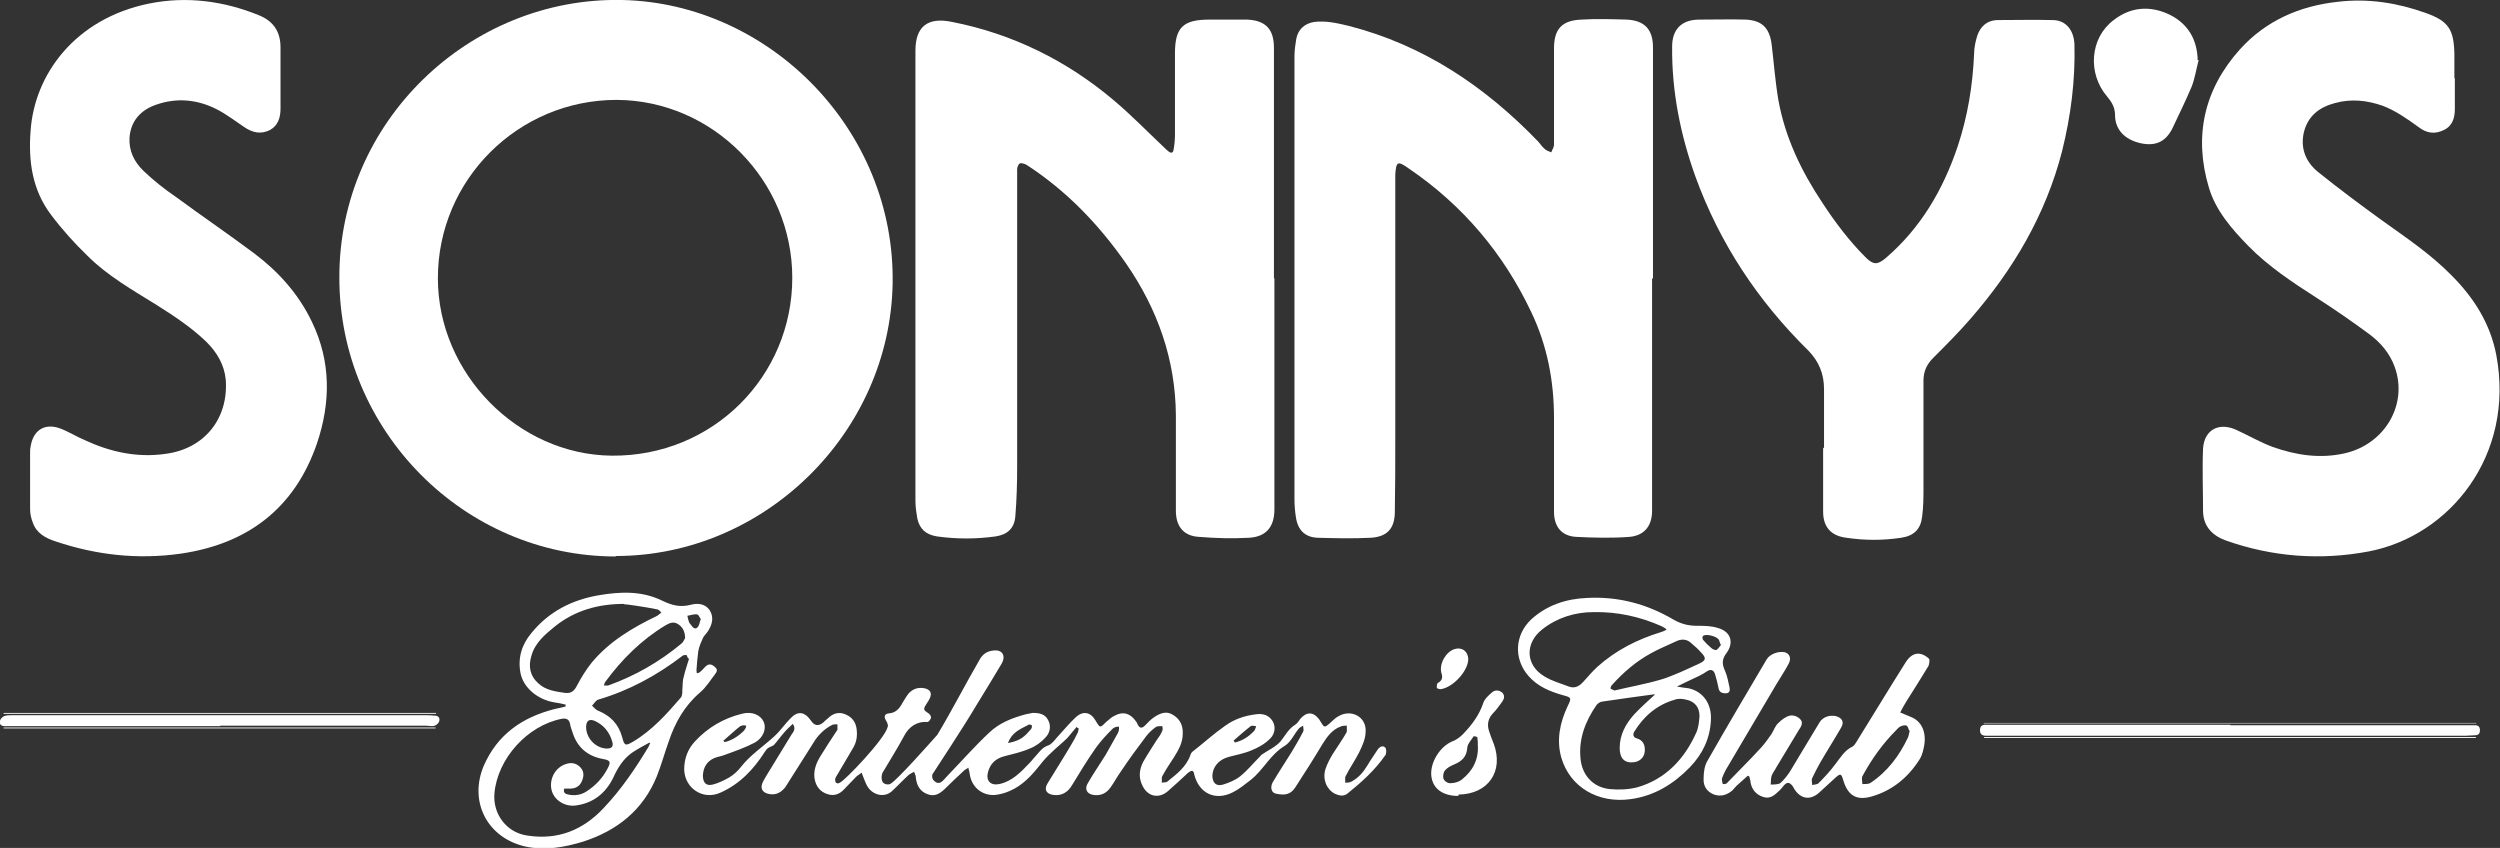
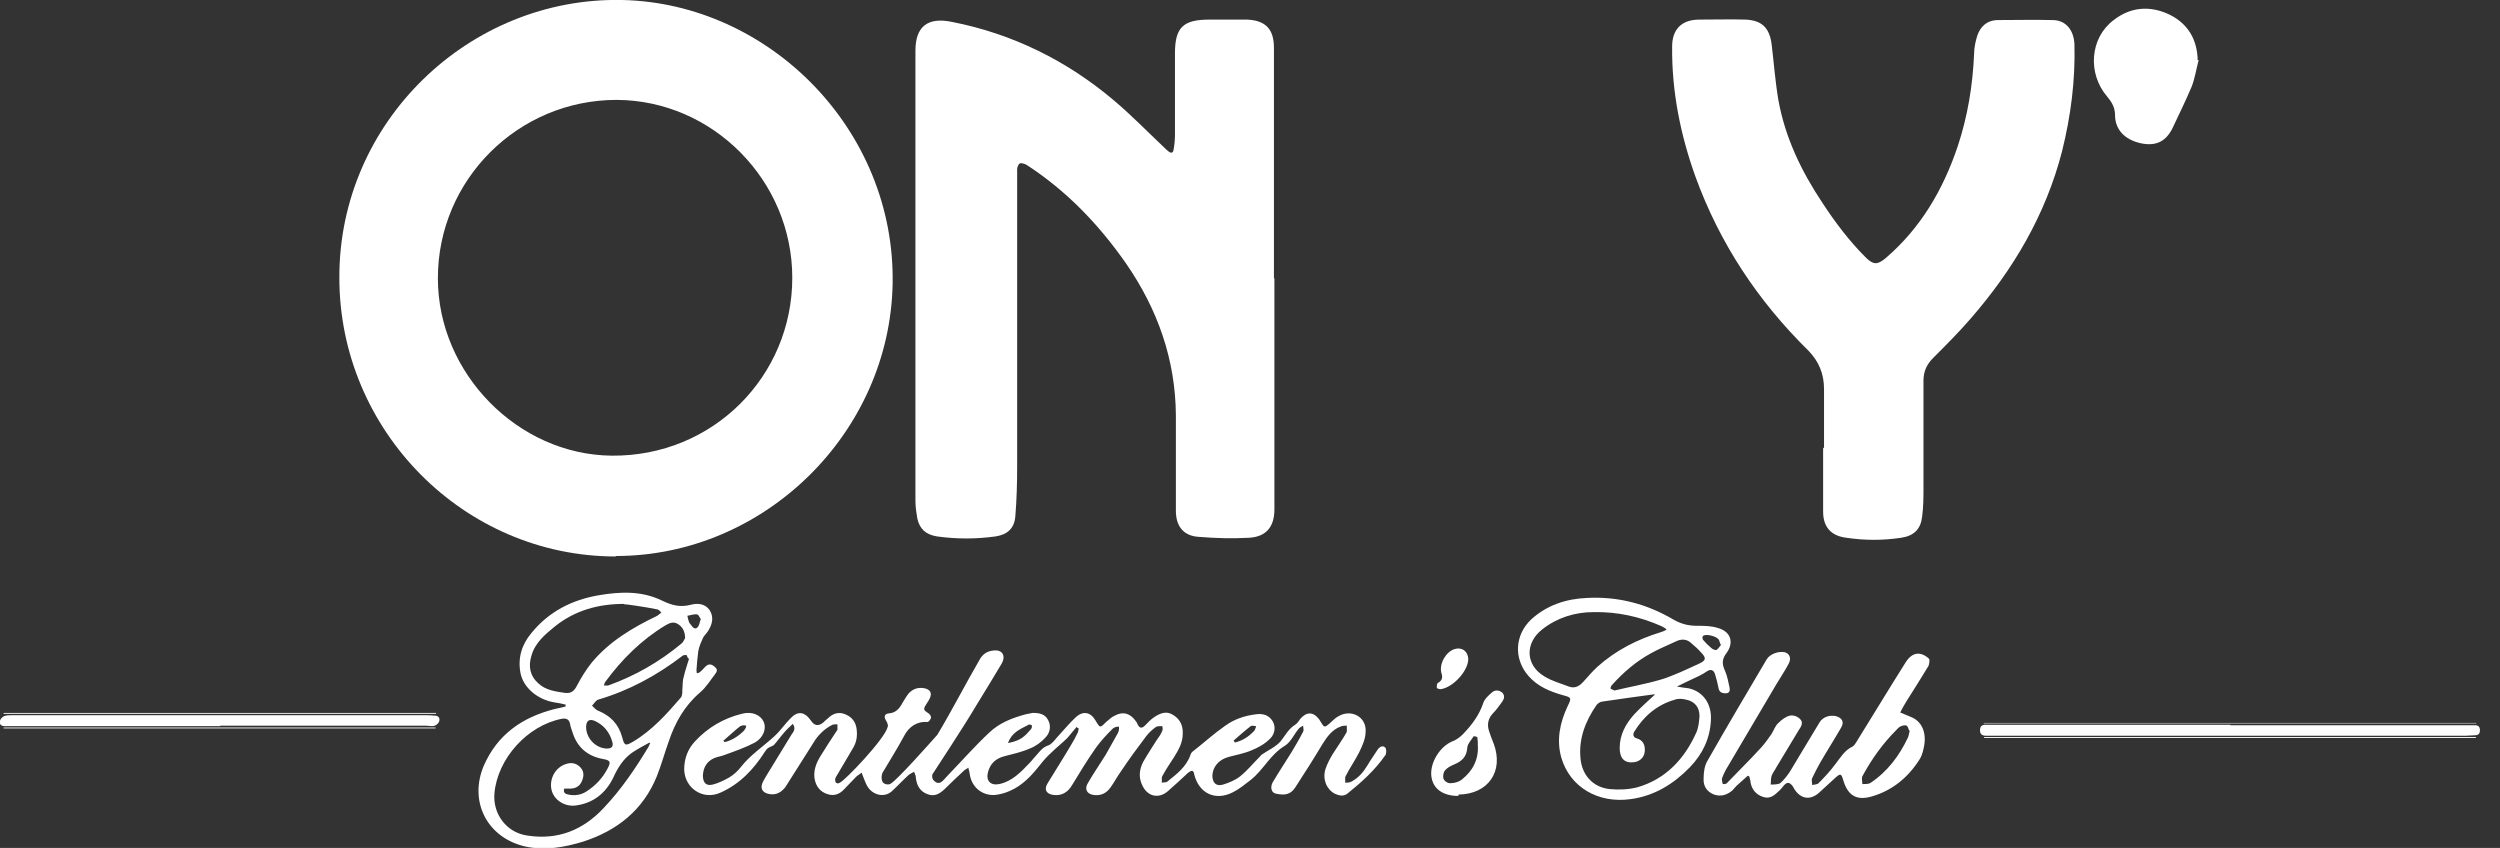
<svg xmlns="http://www.w3.org/2000/svg" id="_Слой_1" data-name="Слой_1" version="1.1" viewBox="0 0 548.1 185.9">
  <rect x="0" y="0" width="548.1" height="185.9" fill="#333333" stroke="none" />
  <defs>
    <style>
      .st0 {
        fill: #fff;
      }
    </style>
  </defs>
  <path class="st0" d="M135,122c-33.3,0-60.6-27.6-60.6-61.1C74.3,26.6,103-.7,136.4,0c32.2.7,59.9,28.4,59.3,62.2-.6,32.7-28.1,59.7-60.7,59.7ZM173.7,60.9c0-21.3-17.4-38.9-38.5-39-21.6,0-39.2,17.5-39.2,39.1,0,20.9,17.6,38.7,38.1,38.9,22.2.2,39.6-17.4,39.6-39Z" />
  <path class="st0" d="M279.4,61c0,12.7,0,25.4,0,38.2,0,4.2,0,8.3,0,12.5,0,3.8-1.8,6-5.6,6.2-3.7.2-7.3.1-11-.2-3.3-.2-5-2.3-5-5.7,0-7,0-14,0-21-.1-12.2-4-23.2-10.9-33.2-6-8.6-13.1-16-21.9-21.7-.4-.2-1.1-.4-1.4-.3-.3.2-.6.8-.6,1.3,0,4.9,0,9.8,0,14.6,0,16.9,0,33.8,0,50.6,0,3.6-.1,7.3-.4,10.9-.2,2.6-1.7,4-4.3,4.4-4.3.6-8.6.6-12.9,0-2.4-.4-3.8-1.6-4.3-4-.2-1.2-.4-2.5-.4-3.8,0-32.9,0-65.8,0-98.7,0-5.3,2.7-7.4,8-6.3,13.3,2.6,25.2,8.5,35.5,17.2,3.9,3.3,7.4,6.9,11.1,10.4.3.3.6.6.9.8.6.5,1,.3,1.1-.4.2-1.1.3-2.2.3-3.3,0-5.9,0-11.8,0-17.8,0-5.7,1.8-7.4,7.5-7.4,2.8,0,5.6,0,8.4,0,4,.2,5.8,2.1,5.8,6.2,0,16.8,0,33.7,0,50.5h0Z" />
-   <path class="st0" d="M362.2,61c0,14.8,0,29.5,0,44.3,0,2.2,0,4.5,0,6.7,0,3.3-1.7,5.4-4.9,5.7-3.9.3-7.9.2-11.8,0-3.2-.2-4.8-2.3-4.8-5.5,0-6.9,0-13.8,0-20.6,0-8.1-1.5-15.9-5-23.2-6.1-12.9-15.1-23.5-26.9-31.5-2.4-1.7-2.7-1.5-2.9,1.4,0,.4,0,.9,0,1.3,0,18.8,0,37.7,0,56.5,0,5.5,0,11-.1,16.4-.1,3.5-1.8,5.2-5.3,5.4-3.9.2-7.7.1-11.6,0-2.8-.1-4.4-1.7-4.8-4.6-.2-1.3-.3-2.6-.3-3.9,0-28.4,0-56.8,0-85.2s0-7.9,0-11.9c0-1.3.2-2.6.4-3.8.4-2.1,1.9-3.4,4-3.7,2.6-.3,5.1.3,7.6.9,16.3,4.2,29.7,13.2,41.3,25.2.5.5.9,1.2,1.5,1.7.4.4,1,.6,1.5.8.2-.6.6-1.1.6-1.7,0-1,0-2.1,0-3.1,0-6,0-12,0-18,0-4.2,1.7-6.1,5.9-6.3,3.3-.2,6.7-.1,10.1,0,3.9.2,5.7,2.2,5.7,6.1,0,11.7,0,23.4,0,35.2,0,5.2,0,10.3,0,15.5Z" />
-   <path class="st0" d="M538.2,17.1c0,2.3,0,4.6,0,6.8,0,1.9-.5,3.7-2.4,4.6-2,1-3.8.7-5.5-.6-2.5-1.8-5-3.6-7.9-4.7-3.4-1.2-6.9-1.6-10.5-.6-3.4.9-5.9,2.8-6.8,6.4-.8,3.5.4,6.5,3.1,8.7,4.6,3.7,9.3,7.2,14,10.6,5.3,3.8,10.7,7.4,15.3,12.1,4.9,4.9,8.5,10.6,9.8,17.5,4.1,21.9-10.2,39.6-28,43-10.6,2-21.1,1.2-31.3-2.4-3-1.1-4.9-3.1-5-6.3,0-4.6-.2-9.3,0-13.9.3-4.2,3.6-5.8,7.4-4,2.6,1.2,5.2,2.7,7.9,3.7,5.1,1.8,10.3,2.6,15.7,1.4,8.9-2,14-10.8,11-19-1.1-3-3.1-5.3-5.5-7.1-3.8-2.8-7.7-5.5-11.6-8-5.3-3.4-10.6-6.9-15-11.4-3.6-3.7-7.1-7.7-8.6-12.7-3.4-11.3-1.1-21.6,6.8-30.4,5.7-6.3,13.1-9.5,21.4-10.4,6.6-.8,13,.2,19.2,2.4,5.1,1.8,6.3,3.6,6.4,9.1,0,1.8,0,3.5,0,5.3,0,0,0,0,0,0Z" />
-   <path class="st0" d="M61.5,17c0,2.3,0,4.6,0,6.8,0,1.9-.5,3.7-2.3,4.7-2,1-3.8.6-5.6-.6-2.1-1.4-4-2.9-6.2-4-4.2-2.1-8.6-2.5-13-1-3.4,1.1-5.7,3.5-6,7.2-.2,2.9,1,5.4,3.1,7.4,2.2,2.1,4.6,4,7.1,5.7,5.7,4.2,11.6,8.2,17.2,12.4,5.3,4,9.7,8.9,12.6,15,4.2,8.7,4.1,17.7,1.1,26.6-4.9,14.3-15.3,22.1-30,24.2-9.3,1.3-18.4.3-27.3-2.7-2.2-.7-4.2-1.8-5-4.1-.4-1-.6-2-.6-3,0-4.1,0-8.2,0-12.3,0-.4,0-.9.1-1.3.5-3.6,3-5.3,6.4-4.1,1.9.7,3.6,1.8,5.5,2.6,5.6,2.6,11.5,3.9,17.7,3,8.5-1.1,13.8-7.7,13.2-16.2-.3-3.3-1.9-6-4.2-8.3-3.3-3.2-7.1-5.7-10.9-8.1-5.3-3.3-10.8-6.4-15.2-10.8-2.9-2.8-5.6-5.8-8-9-4.1-5.4-5-11.7-4.5-18.3C7.5,16.3,16.5,4.1,32.6.8c8.3-1.7,16.5-.6,24.3,2.6,3.1,1.3,4.6,3.6,4.6,7,0,2.2,0,4.4,0,6.6Z" />
+   <path class="st0" d="M538.2,17.1Z" />
  <path class="st0" d="M399.9,98.1c0-4.3,0-8.6,0-12.8,0-3.3-1.1-6-3.4-8.4-11.1-10.9-19.5-23.6-24.8-38.2-3.3-9.2-5.2-18.7-5.1-28.5,0-3.7,2-5.8,5.7-5.9,3.5,0,7-.1,10.5,0,3.5.2,5.1,1.8,5.6,5.3.5,4.1.8,8.3,1.5,12.4,1.5,8.2,5,15.5,9.6,22.4,2.8,4.3,5.9,8.4,9.5,12,1.7,1.7,2.6,1.7,4.4.2,7.7-6.6,12.6-15,15.8-24.5,2.2-6.6,3.3-13.4,3.6-20.3,0-1.3.3-2.7.7-4,.7-2,2.1-3.3,4.3-3.4,4.1,0,8.2-.1,12.2,0,2.9,0,4.7,2.2,4.8,5.4.2,7.9-.8,15.6-2.7,23.3-3.6,14-10.7,26-20.1,36.8-2.6,3-5.4,5.8-8.2,8.6-1.4,1.4-2.1,3-2.1,4.9,0,7.8,0,15.6,0,23.4,0,2.2,0,4.3-.3,6.5-.3,2.7-1.8,4.2-4.6,4.6-4,.6-8,.6-12,0-3.3-.4-5.1-2.3-5.1-5.7,0-4.6,0-9.3,0-13.9h0Z" />
  <path class="st0" d="M236.1,159.3c-.7.8-1.4,1.7-2.1,2.5-1.1,1.1-2.4,2.1-3.5,3.2-.9.8-1.7,1.7-2.4,2.6-1.9,2.4-3.9,4.6-6.7,5.8-1.1.5-2.3.8-3.4.9-2.8.1-5-1.8-5.4-4.6,0-.4-.2-.8-.3-1.4-.4.3-.6.4-.8.5-1.5,1.4-3,2.8-4.5,4.3-1.1,1-2.2,1.6-3.7,1-1.6-.6-2.3-1.9-2.5-3.5,0-.5-.2-.9-.4-1.4-.5.3-1,.5-1.3.8-1.2,1.1-2.4,2.4-3.6,3.5-1.7,1.5-4.4.8-5.5-1.4-.4-.8-.7-1.7-1.1-2.7-.5.4-.9.6-1.2.9-.9.9-1.7,1.8-2.6,2.7-1,1.1-2.2,1.6-3.7,1.1-1.6-.5-2.5-1.7-2.8-3.3-.3-1.8.3-3.4,1.2-4.9,1.1-1.8,2.2-3.5,3.4-5.3.1-.2.3-.4.4-.6,0-.4,0-.8,0-1.2-.4,0-.8,0-1.1.1-1.8.9-3.2,2.3-4.2,4-1.9,3-3.8,6-5.7,9-.2.3-.4.7-.7,1-1,1.1-2.2,1.5-3.6,1.1-1.1-.3-1.6-1.1-1.2-2.2.2-.6.6-1.1.9-1.7,1.8-3,3.7-6,5.5-9,.4-.6,1.1-1.3.3-2.4-.7.7-1.3,1.2-1.8,1.8-.8.9-1.5,1.9-2.3,2.8-.3.3-.9.4-1.3.7-.3.2-.5.5-.7.8-2.5,3.9-5.5,7.1-9.8,9-3.8,1.7-7.8-1-7.9-5.1,0-2.4.8-4.5,2.4-6.2,2.8-3,6.2-5,10.2-6,2.2-.6,4.1.2,4.8,1.7.7,1.5,0,3.5-1.9,4.6-2.1,1.1-4.4,1.9-6.6,2.7-.7.3-1.6.4-2.3.7-1.6.7-2.4,2-2.5,3.8,0,1.6.7,2.4,2.2,2,1.2-.3,2.4-.9,3.5-1.5,1-.6,1.9-1.4,2.6-2.3,2.1-2.7,4.9-4.5,7.4-6.8,1.3-1.2,2.3-2.7,3.5-3.9,1.6-1.7,3.1-1.5,4.5.5q1.1,1.7,2.7.4c.3-.3.6-.6,1-.9,1.1-1.1,2.4-1.5,3.8-.9,1.5.6,2.3,1.7,2.5,3.2.2,1.6,0,3-.9,4.4-1.1,1.9-2.2,3.7-3.3,5.6-.2.3-.4.6-.5,1,0,.3,0,.7.2.8.2.2.6.2.8,0,1-.3,9.9-9.6,10.5-12.2.2-.3-.1-1.1-.4-1.5-.5-.9-.2-1.4.7-1.5,1.5-.1,2.3-1.1,2.9-2.2.4-.7.8-1.3,1.2-1.9.9-1.2,2.2-1.7,3.7-1.4,1.3.3,1.7,1.1,1.1,2.3-.2.4-.4.7-.6,1-.9,1.4-.8,1.4.5,2.3.2.2.5.6.4.9-.1.4-.5.9-.8.9-2.4-.2-4.1,1.2-5,2.9-1.5,2.8-3.2,5.5-4.8,8.2-.2.3-.5,2,.4,2.4.4.2,1,.3,1.4,0,1.6-1,8.5-8.8,10.2-10.7,3.3-5.5,6.2-11.2,9.4-16.7.8-1.3,2-1.8,3.4-1.8,1.6,0,2.2,1.4,1.3,2.9-1.8,3-3.6,6-5.4,8.9-3,5.1-9.7,15.2-9.8,15.4-.2,1.1.5,1.5.8,1.7.2.2.8.2,1.1,0,.6-.4,1-1,1.5-1.5,3-3.1,5.9-6.4,9.1-9.4,2.2-2.1,5-3.2,8-4,.5-.1,1-.2,1.5-.3,1.4,0,2.7.2,3.4,1.6.7,1.3.4,2.8-.6,3.8-.9,1-2.1,1.9-3.4,2.4-1.8.8-3.7,1.2-5.6,1.7-1.9.5-3.1,1.6-3.6,3.5-.5,1.9.6,3,2.5,2.6,2.8-.6,4.7-2.6,6.6-4.6.5-.5,1-1.2,1.5-1.7.8-.9,1.4-1.8,2.7-2.2.7-.3,1.3-1.1,1.9-1.8,1.4-1.5,2.6-3,4.1-4.4,1.6-1.4,3.2-1.1,4.3.8,1,1.7,1,1.6,2.3.3.6-.5,1.2-1.1,1.9-1.4,1.8-1,3.4-.5,4.6,1.2.2.2.3.5.4.7.5,1,1,.9,1.7.2.6-.6,1.2-1.3,2-1.8,1.2-.8,2.6-1.4,4-.5,1.6.9,2.3,2.4,2.2,4.2,0,1.9-.9,3.5-1.9,5.1-.9,1.4-1.8,2.7-2.6,4.2-.2.4,0,.9-.1,1.4.5-.1,1,0,1.3-.3,2-1.6,4.1-3.2,5-5.8.1-.4.4-.7.7-.9,2.3-1.8,4.5-3.8,6.8-5.4,2-1.5,4.4-2.3,6.9-2.6,1.5-.2,2.8.2,3.6,1.5.7,1.1.6,2.8-.6,3.9-1.1,1.1-2.5,1.9-4,2.5-1.6.7-3.4,1-5.2,1.5-2,.6-3.3,2.1-3.4,4,0,1.6.8,2.5,2.4,2,1.3-.4,2.7-1,3.7-1.8,1.6-1.3,2.9-2.9,4.3-4.3.2-.2.3-.4.5-.5,1.3-.9,2.9-1.6,4-2.8,1-1.2,1.7-2.7,3.1-3.6.5-.3.9-.8,1.2-1.3,1.4-1.7,2.9-1.7,4.2,0,.2.3.3.5.5.8.6,1,.8,1,1.7.2.7-.6,1.3-1.3,2.1-1.7,2.8-1.6,6.1.2,5.9,3.4,0,1.5-.7,3.1-1.4,4.5-.9,1.8-2.1,3.5-3,5.3-.2.4,0,.9-.1,1.4.4,0,.9,0,1.3-.2,1.6-.8,2.7-2.1,3.6-3.6.7-1.2,1.5-2.3,2.2-3.4.4-.6,1.1-1.1,1.7-.5.3.3.3,1.3,0,1.7-2.3,3.3-5.2,5.9-8.3,8.4-.9.7-1.9.4-2.8,0-1.8-1-2.7-3.2-2-5.4.4-1.2,1-2.3,1.6-3.3,1-1.6,2.1-3.1,3-4.7.2-.4,0-1,.1-1.5-.5,0-1,0-1.4.2-1.9.7-3,2.3-4,3.9-1.9,3.2-3.9,6.3-5.9,9.4-1.1,1.7-2.4,1.8-4.3,1.4-1-.2-1.3-1.5-.6-2.6,1.3-2.2,2.7-4.3,4-6.4.9-1.5,1.8-3,2.6-4.6.2-.3,0-.8,0-1.3-.3.2-.8.4-1,.7-1,1.2-1.7,2.9-3,3.7-3.2,1.9-4.7,5.3-7.5,7.5-1.3,1-2.5,2-3.9,2.7-3.9,2-7.5.2-8.5-4,0-.3-.2-.7-.5-.7-.2,0-.5.2-.8.4-1.5,1.4-3,2.8-4.5,4.1-1.9,1.6-4.2,1.2-5.4-1-1-1.8-.9-3.6,0-5.4.9-1.6,1.9-3.1,2.9-4.7.4-.6.9-1.2,1.2-1.9.2-.4.3-.8.1-1.3-.6,0-1.1,0-1.4.2-.8.6-1.5,1.2-2.1,2-1.9,2.5-3.8,5.1-5.6,7.8-.8,1.1-1.4,2.3-2.2,3.4-.9,1.3-2.1,1.9-3.7,1.7-1.5-.2-2.1-1.3-1.3-2.6,1.2-2.1,2.6-4.1,3.9-6.2.9-1.6,1.8-3.2,2.7-4.8.2-.4.3-1,.2-1.4-.6,0-1.1.2-1.4.5-1.3,1.3-2.6,2.7-3.6,4.1-1.9,2.7-3.6,5.5-5.3,8.3-.9,1.5-2.2,2.3-4,2.1-1.6-.2-2.2-1.2-1.3-2.6,1.7-2.8,3.5-5.6,5.2-8.5.5-.8.9-1.6,1.3-2.4.2-.3.2-.7.3-1.1l-.4-.2ZM221,162.9c2.8-.5,3.7-1.5,5-3,.2-.2.3-.6.2-.9-.4-.2-.7-.2-.9,0-1.7.9-3.5,1.6-4.3,3.9ZM158.6,162.4c0,.1.2.2.3.3,1.6-.4,3-1.3,4.2-2.5.2-.3.5-.6.5-1.1-.7-.2-1,0-1.3.1-1.3,1-2.4,2.1-3.6,3.1ZM270.5,162.4c0,.1.2.2.2.4,1.7-.4,3.1-1.3,4.3-2.6.2-.3.3-.7.4-1-.4,0-.9-.2-1.2,0-1.3,1-2.5,2.1-3.8,3.2Z" />
  <path class="st0" d="M124.1,154.5c-.8-.2-1.7-.4-2.5-.5-3.8-.6-6.9-3.3-7.5-6.5-.6-3.3.3-6.2,2.4-8.7,3.8-4.7,8.9-7.3,14.8-8.3,4.7-.8,9.4-1,13.9,1.2,2.1,1,3.9,1.5,6.2.9,1.5-.4,3.2-.3,4.2,1.2,1,1.6.5,3.2-.4,4.6-.3.5-.9,1-1.1,1.5-.4.9-.8,1.8-1,2.8-.2,1.4-.3,2.8-.4,4.1,0,.3,0,.6.1.8.2,0,.5-.1.7-.3.4-.3.7-.7,1.1-1.1.7-.7,1.3-.7,2.1,0,.8.6.4,1.2,0,1.7-1,1.3-1.9,2.8-3.2,3.9-3.4,2.9-5.5,6.6-6.9,10.8-.9,2.5-1.6,5.1-2.6,7.6-3,7.4-8.7,11.9-16.1,14.3-4.2,1.3-8.4,2-12.7,1.1-8.4-1.9-12.5-9.9-9.1-17.8,3-6.8,8.4-10.5,15.3-12.3.8-.2,1.7-.4,2.6-.6,0-.1,0-.2,0-.4ZM142.6,163c0,0-.1-.1-.2-.2-1.3.7-2.6,1.4-3.8,2.2-2,1.4-3.2,3.4-4.2,5.6-1.7,3.4-4.4,5.5-8.2,6-2.4.3-4.8-1.2-5.3-3.5-.5-2.4.9-4.9,3.2-5.6,1.2-.4,2.3-.2,3.2.8.8.9.7,1.9.3,2.9-.5,1.2-1.4,1.7-2.7,1.7-.4,0-.8,0-1.2,0-.3.9.3,1.2.9,1.3,1.4.3,2.8.1,4-.7,2-1.3,3.5-2.9,4.6-5,.8-1.5.6-1.8-1-2.1-3.4-.6-5.7-2.6-6.7-5.9-.2-.6-.4-1.1-.5-1.7-.2-1.1-.8-1.4-1.9-1.2-7.5,1.5-14,8.7-14.7,16.3-.4,4.6,2.7,8.7,7.3,9.3,6.6,1,12.1-1.2,16.6-6,3.9-4.1,7-8.7,9.9-13.5.1-.2.2-.5.3-.7ZM136.8,132.4c-5.6,0-10.7,1.4-15.1,4.9-2.2,1.8-4.4,3.6-5.2,6.5-.7,2.3-.3,4.4,1.5,6,1.6,1.5,3.7,1.8,5.8,2.1,1.4.2,2.1-.4,2.7-1.6.9-1.7,2-3.5,3.2-5,3.9-4.7,9-7.7,14.4-10.3.3-.2.6-.5.9-.7-.3-.3-.6-.7-.9-.7-2.4-.5-7.1-1.2-7.2-1.1ZM150.9,144.4c-.2-.3-.3-.7-.4-.8-.3,0-.7,0-.9.2-5.6,4.3-11.7,7.6-18.5,9.6-.5.2-.9.9-1.3,1.3.4.4.8.9,1.3,1.1,2.7,1.1,4.5,2.9,5.3,5.8.5,1.9.7,2,2.4,1,4.2-2.5,7.4-6.1,10.5-9.7.3-.4.3-1.1.3-1.7.1-.9,0-1.9.3-2.8.3-1.4.8-2.7,1.2-4.1ZM150.2,139.9c0-1.5-.6-2.5-1.6-3.1-1-.6-1.8-.2-2.7.3-5.3,3.2-9.6,7.5-13.2,12.4-.2.2-.2.6-.3.8.3,0,.6,0,.9,0,5.9-2.1,11.3-5.2,16.1-9.2.4-.3.6-.9.8-1.2ZM128.5,159.4c0,2.3,1.9,4.5,4.3,4.7,1.3.1,1.8-.4,1.4-1.6-.6-2-1.8-3.5-3.7-4.4-1.3-.6-2-.1-2,1.3ZM153.7,135.8c-.3-.3-.5-1.1-.9-1.1-.7-.1-1.4.2-2.1.3.1.5.2,1,.4,1.5.2.3.5.6.7.9.5.6,1,.4,1.3-.1.2-.3.3-.8.5-1.5Z" />
  <path class="st0" d="M367.5,150.5c1.1.2,1.9.3,2.7.4,3.2.7,5.1,3.4,4.9,7-.2,4-1.8,7.4-4.6,10.3-3.6,3.7-7.8,6.3-13,7-7.1,1-13.3-2.6-15.2-9.1-1.1-3.9-.3-7.7,1.4-11.3.9-1.8.8-1.9-1.1-2.4-2.8-.8-5.5-1.9-7.5-4.2-3.3-3.8-3-9,.6-12.4,3.4-3.1,7.6-4.5,12.1-4.7,6.9-.4,13.3,1.3,19.2,4.8,1.6.9,3.2,1.3,5,1.3,1.6,0,3.2,0,4.7.5,2.8.8,3.5,3.2,1.8,5.5-1,1.3-1,2.4-.3,3.9.5,1.1.7,2.4,1,3.7.1.6,0,1.2-.9,1.2-.7,0-1.3-.2-1.5-1-.2-1.1-.5-2.2-.8-3.2-.3-.9-.9-1.2-1.8-.6-1,.7-2.1,1.2-3.2,1.7-1.1.5-2.1,1-3.5,1.7ZM362.8,152.2c-3.6.5-7.5,1-11.4,1.6-.5,0-1.1.4-1.4.8-2.4,3.5-3.9,7.3-3.5,11.6.3,3.7,2.7,6.4,6.4,6.8,2,.2,4.2.1,6.1-.4,6.2-1.8,10.3-6.2,12.9-12,.5-1.1.6-2.4.7-3.6,0-1.9-1-3.2-2.9-3.6-.8-.2-1.7-.3-2.5,0-3.9,1.1-6.8,3.6-8.9,7-.4.7-.2,1.3.6,1.5,1.3.4,1.8,1.4,1.7,2.8-.1,1.3-1,2.2-2.3,2.4-2.1.3-3.2-.8-3.2-3.1,0-2.9,1.3-5.3,3.2-7.4,1.5-1.6,3.1-3,4.4-4.2ZM365.3,138.3c0-.1,0-.2,0-.4-.3-.2-.6-.4-1-.6-4.7-2.1-9.7-3.2-14.9-3.1-4.1,0-8,1.2-11.3,3.8-3.8,3-3.7,7.8.5,10.3,1.6,1,3.5,1.5,5.3,2.2,1.3.5,2.3,0,3.2-1,1-1.1,2-2.3,3.1-3.3,4-3.6,8.7-6,13.9-7.6.4-.1.8-.3,1.2-.5ZM353.9,151.4c3.3-.8,6.8-1.4,10.2-2.4,2.9-.9,5.6-2.2,8.4-3.5,1.6-.7,1.6-1.3.4-2.5-.6-.7-1.3-1.3-2-1.9-.9-.9-2-1.1-3.2-.6-1.9.9-3.9,1.7-5.7,2.7-3.3,1.8-6.1,4.2-8.6,7-.2.2-.3.5-.3.8,0,0,.4.2.9.4ZM377.2,141.3c-.2-.5-.2-.8-.4-1.1-.5-.7-2.7-1.3-3.4-.8-.2.1-.2.7,0,.9.5.6,1.1,1.2,1.7,1.7.3.3.9.6,1.2.5.5-.3.7-.8,1.1-1.2Z" />
  <path class="st0" d="M383.7,169.6c-1,.9-2,1.8-3,2.7-.3.3-.6.7-.9,1-1.2,1-2.5,1.4-4,.9-1.6-.6-2.4-1.9-2.3-3.5,0-1.4.2-2.9.9-4,4.2-7.4,8.6-14.8,12.9-22.1.7-1.2,2.6-1.9,4-1.6,1.1.3,1.5,1.4.8,2.6-.8,1.5-1.8,3-2.7,4.5-3.7,6.3-7.4,12.5-11.1,18.8-.3.6-.6,1.2-.8,1.9,0,.3.1.7.2,1.1.4,0,.8,0,1-.3,1.2-1.2,2.3-2.4,3.5-3.6,1.4-1.4,2.7-2.8,4-4.2.8-.9,1.5-1.9,2.2-2.9.5-.8.8-1.8,1.5-2.4.7-.7,1.6-1.4,2.5-1.6.7-.2,1.8.2,2.3.8.7.7.2,1.6-.3,2.3-1.7,2.8-3.3,5.5-5,8.3-.3.6-.8,1.2-1,1.8-.2.6-.1,1.2-.2,1.9.7,0,1.6,0,2.1-.3.8-.7,1.5-1.6,2.1-2.5,2.2-3.6,4.3-7.2,6.5-10.8.7-1.2,2.2-1.7,3.6-1.4,1.4.4,1.9,1.3,1.1,2.6-1.5,2.6-3.1,5.1-4.6,7.7-.6,1.1-1.2,2.2-1.7,3.3-.2.4,0,1,0,1.5.5-.1,1.1-.1,1.4-.4,1.3-1.3,2.6-2.7,3.7-4.2,1.1-1.4,2-3,3.7-3.8.4-.2.7-.7,1-1.2,3.6-5.8,7.1-11.6,10.7-17.3,1.4-2.2,3.2-2.5,5.1-.8.2.2.1,1.1-.1,1.6-1.6,2.6-3.2,5.2-4.8,7.7-.5.8-1,1.7-1.4,2.5.8.3,1.6.7,2.4,1,2.2.9,3.3,3.1,2.9,6-.2,1.1-.4,2.2-1,3.2-2.5,4-6,6.9-10.5,8.2-3.4,1-5.3-.2-6.3-3.6-.4-1.4-.6-1.5-1.7-.5-1.2,1.1-2.4,2.2-3.6,3.3-1.9,1.7-4,1.4-5.4-.8-.2-.3-.3-.6-.5-.8-.6-.7-1.1-.8-1.8,0-.4.5-.8,1-1.3,1.4-.9.9-1.9,1.6-3.3,1.1-1.5-.5-2.4-1.6-2.7-3.1,0-.5-.2-.9-.3-1.4-.1,0-.2-.1-.4-.2ZM418.6,160.2c-.2-.3-.3-1-.6-1.1-.4-.2-1,0-1.4.2-.3.1-.6.5-.9.8-3,3-5.4,6.4-7.4,10.1-.2.4,0,1.1,0,1.7.6,0,1.3,0,1.7-.2,3.8-2.5,6.4-6,8.3-10,.2-.4.2-.9.4-1.5Z" />
  <path class="st0" d="M482,13.3c-.5,1.9-.8,3.9-1.5,5.7-1.3,3.1-2.8,6.1-4.2,9.1-1.5,3-3.7,4-7,3.3-3.5-.8-5.6-3-5.6-6.2,0-1.6-.7-2.8-1.7-4-4.4-5.1-3.8-12.9,1.4-16.8,3.6-2.8,7.7-3.2,11.8-1.4,4,1.8,6.3,5,6.6,9.6,0,.2,0,.4,0,.6.1,0,.2,0,.3,0Z" />
  <path class="st0" d="M489,159c17.2,0,34.4,0,51.6,0,.7,0,1.4,0,2,0,.7,0,1.1.3,1.1,1.1,0,.7-.3,1.1-1.1,1.1-.7,0-1.4.1-2,.1-32.9,0-65.7,0-98.6,0-2.2,0-4.4,0-6.6,0-.8,0-1.3-.3-1.3-1.2,0-.9.4-1.2,1.3-1.2.6,0,1.1,0,1.7,0,17.3,0,34.6,0,51.9,0Z" />
  <path class="st0" d="M48.3,159.2c-15.2,0-30.5,0-45.7,0-.5,0-1,0-1.6,0-.7,0-1.2-.4-1-1.1,0-.4.5-.9.9-1.1.5-.2,1.2-.2,1.8-.2,30.1,0,60.2,0,90.3,0,.8,0,1.5,0,2.3.1.8,0,1.2.5,1,1.2-.1.4-.6.9-1,1-.6.2-1.3,0-2,0-15,0-30,0-45,0Z" />
  <path class="st0" d="M319.7,174.5c-3.4,0-5.6-1.6-5.9-4.4-.3-2.9,1.9-6.5,4.7-7.6.8-.3,1.6-.9,2.3-1.6,1.9-2,3.5-4.1,4.4-6.8.3-.9,1.1-1.6,1.9-2.3.7-.6,1.5-.5,2.2,0,.7.7.5,1.4,0,2.1-.6.8-1.2,1.7-1.9,2.4-1.1,1.1-1.4,2.4-1,3.8.3,1,.7,2,1.1,3,2.2,6-1.2,11-7.7,11.1ZM324,163.5c0-.6,0-1.2-.1-1.8,0-.2-.7-.3-.8-.3-.5.8-1.3,1.6-1.4,2.4-.1,2.1-1.2,3.1-2.9,3.8-.7.3-1.5.7-2,1.3-.4.5-.5,1.4-.3,1.9.2.5,1,1,1.6.9.8,0,1.8-.3,2.4-.8,2.4-1.9,3.7-4.4,3.5-7.5Z" />
  <path class="st0" d="M434.9,158.5h108s0,0,0,.1h-108s0,0,0-.1Z" />
  <path class="st0" d="M.8,159.5h94.7c0,0,0,.1,0,.2H.8c0,0,0-.1,0-.2Z" />
  <path class="st0" d="M321.9,144.5c0,2.6-3.4,6.3-6.1,6.6-.3,0-.8-.2-.8-.3,0-.4,0-1,.3-1.1,1-.6,1-1.3.7-2.2-.5-2,1-4.6,2.9-5.2,1.6-.5,3,.5,3,2.3Z" />
  <path class="st0" d="M542.8,161.8h-107.8c0,0,0-.1,0-.2h107.8c0,0,0,.1,0,.2Z" />
  <path class="st0" d="M95.6,156.5H.8c0,0,0-.1,0-.2h94.8c0,0,0,.1,0,.2Z" />
</svg>